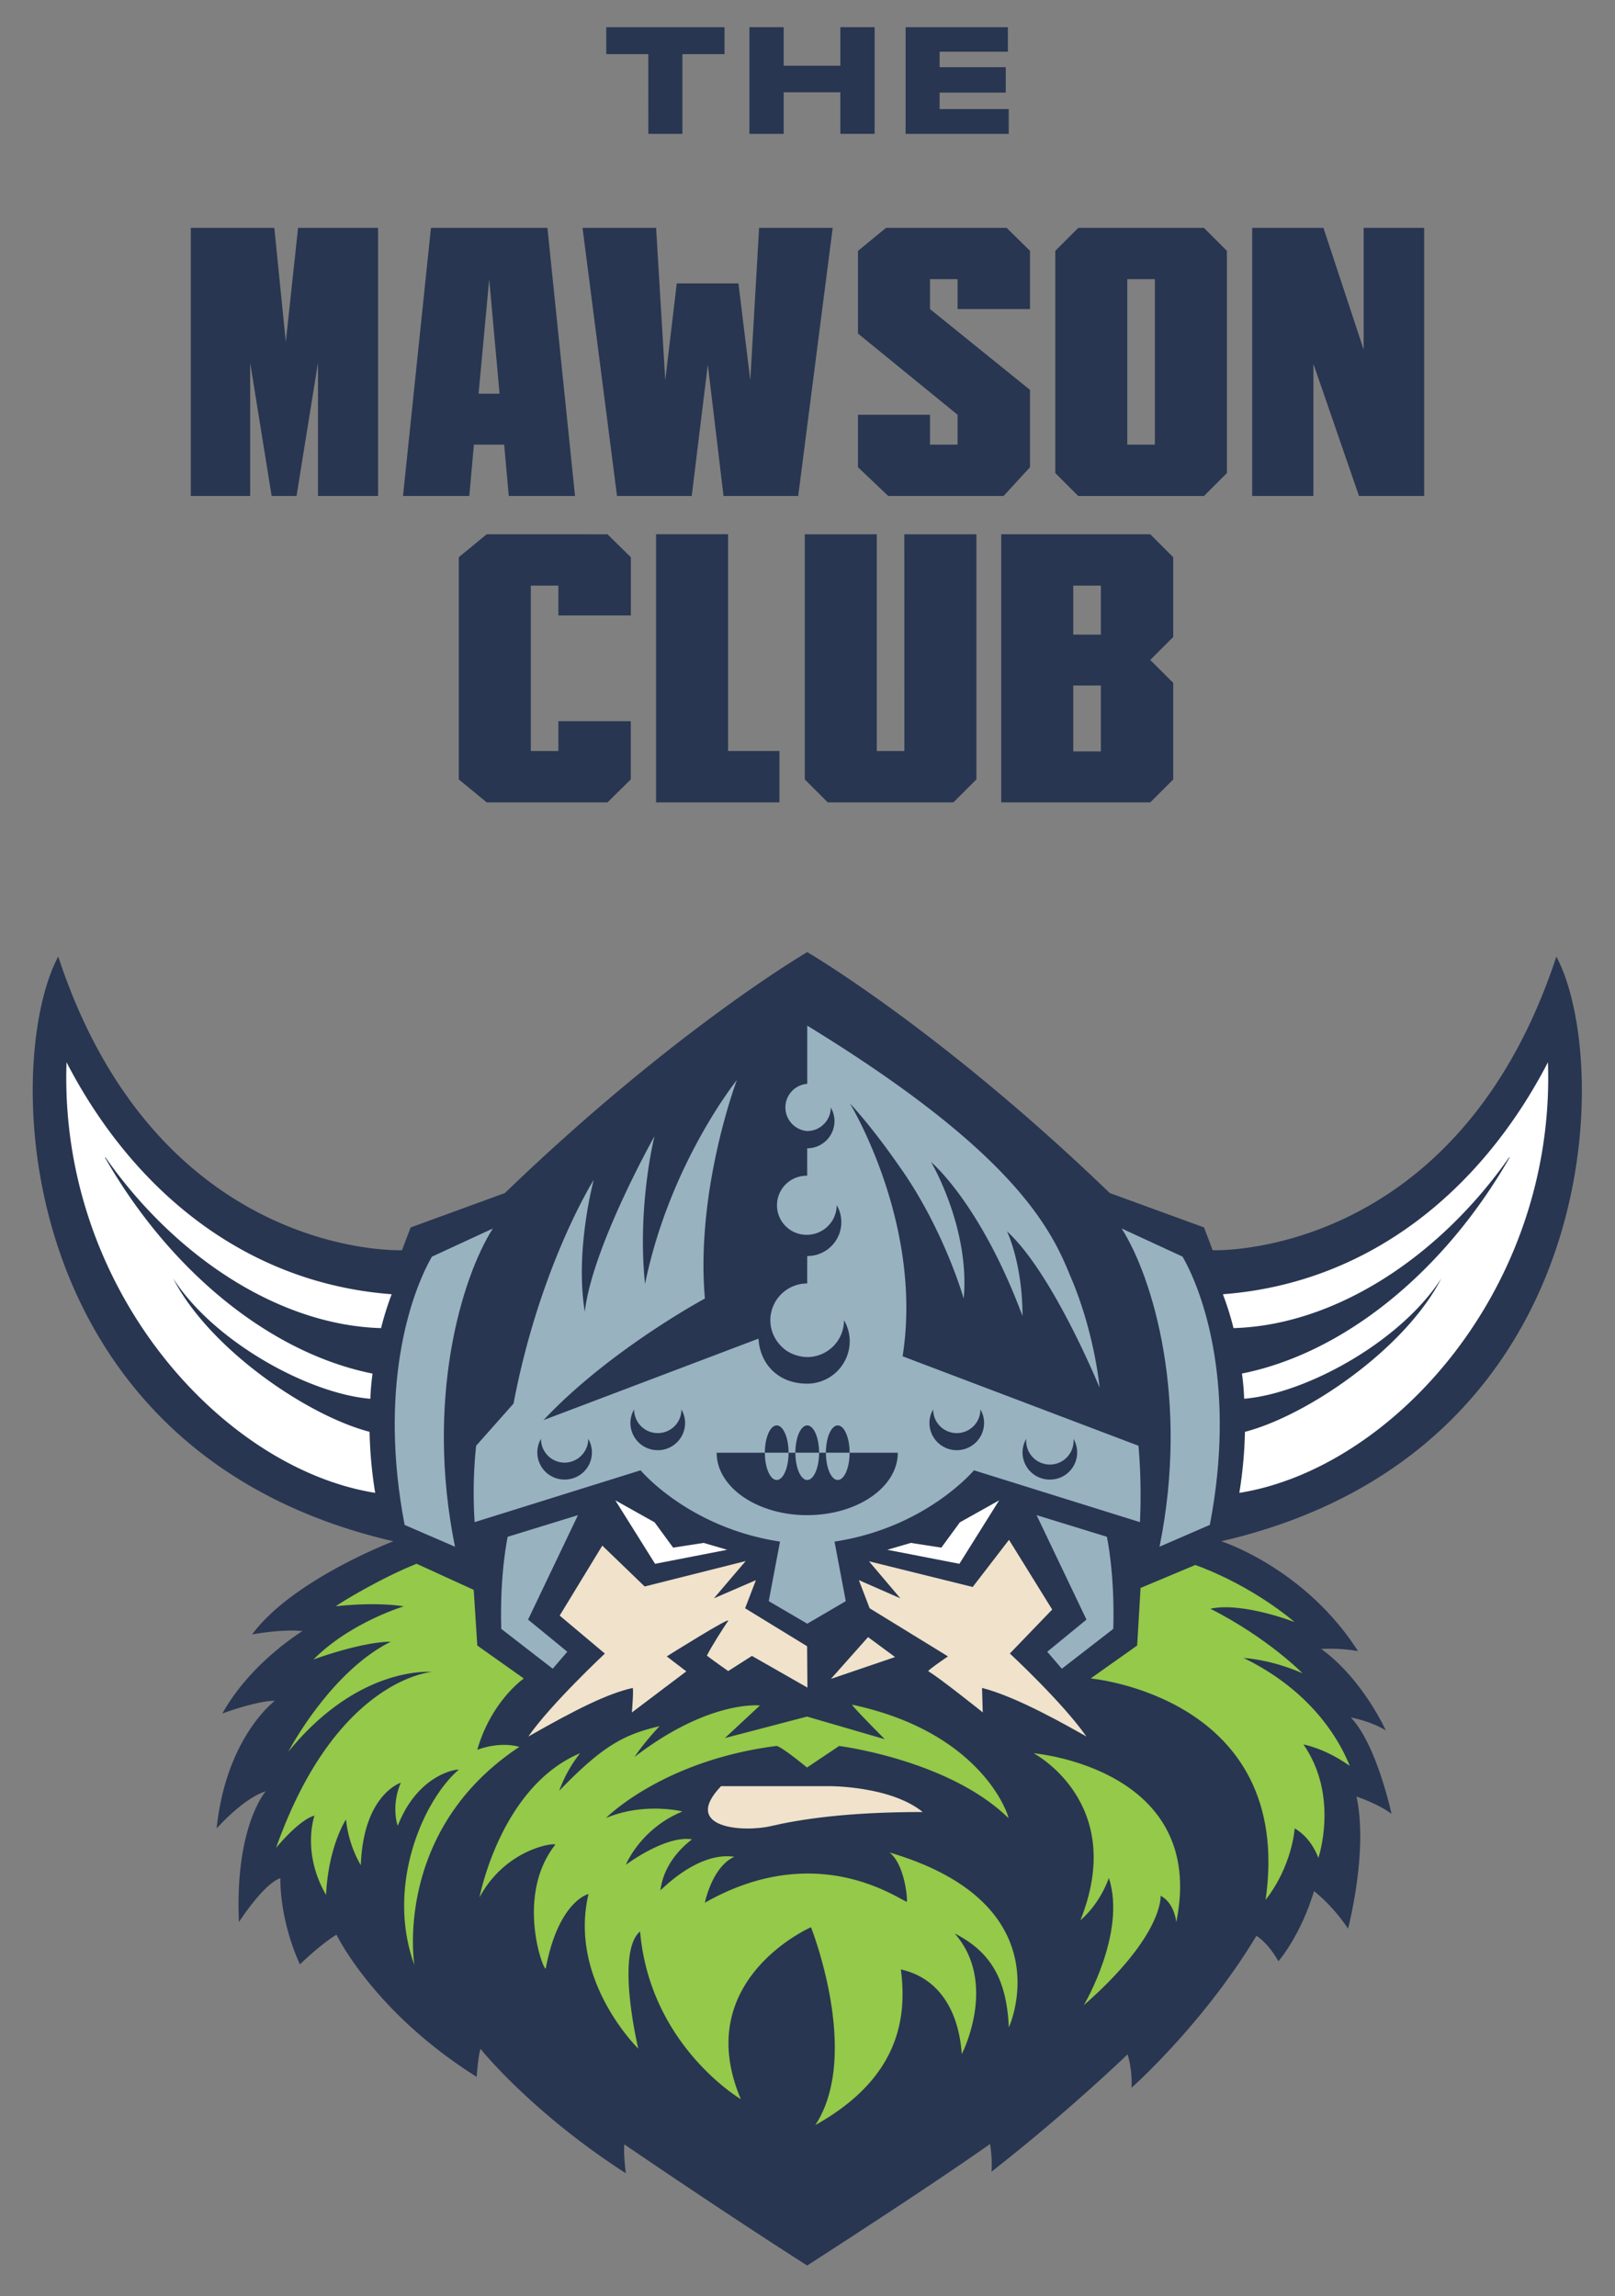
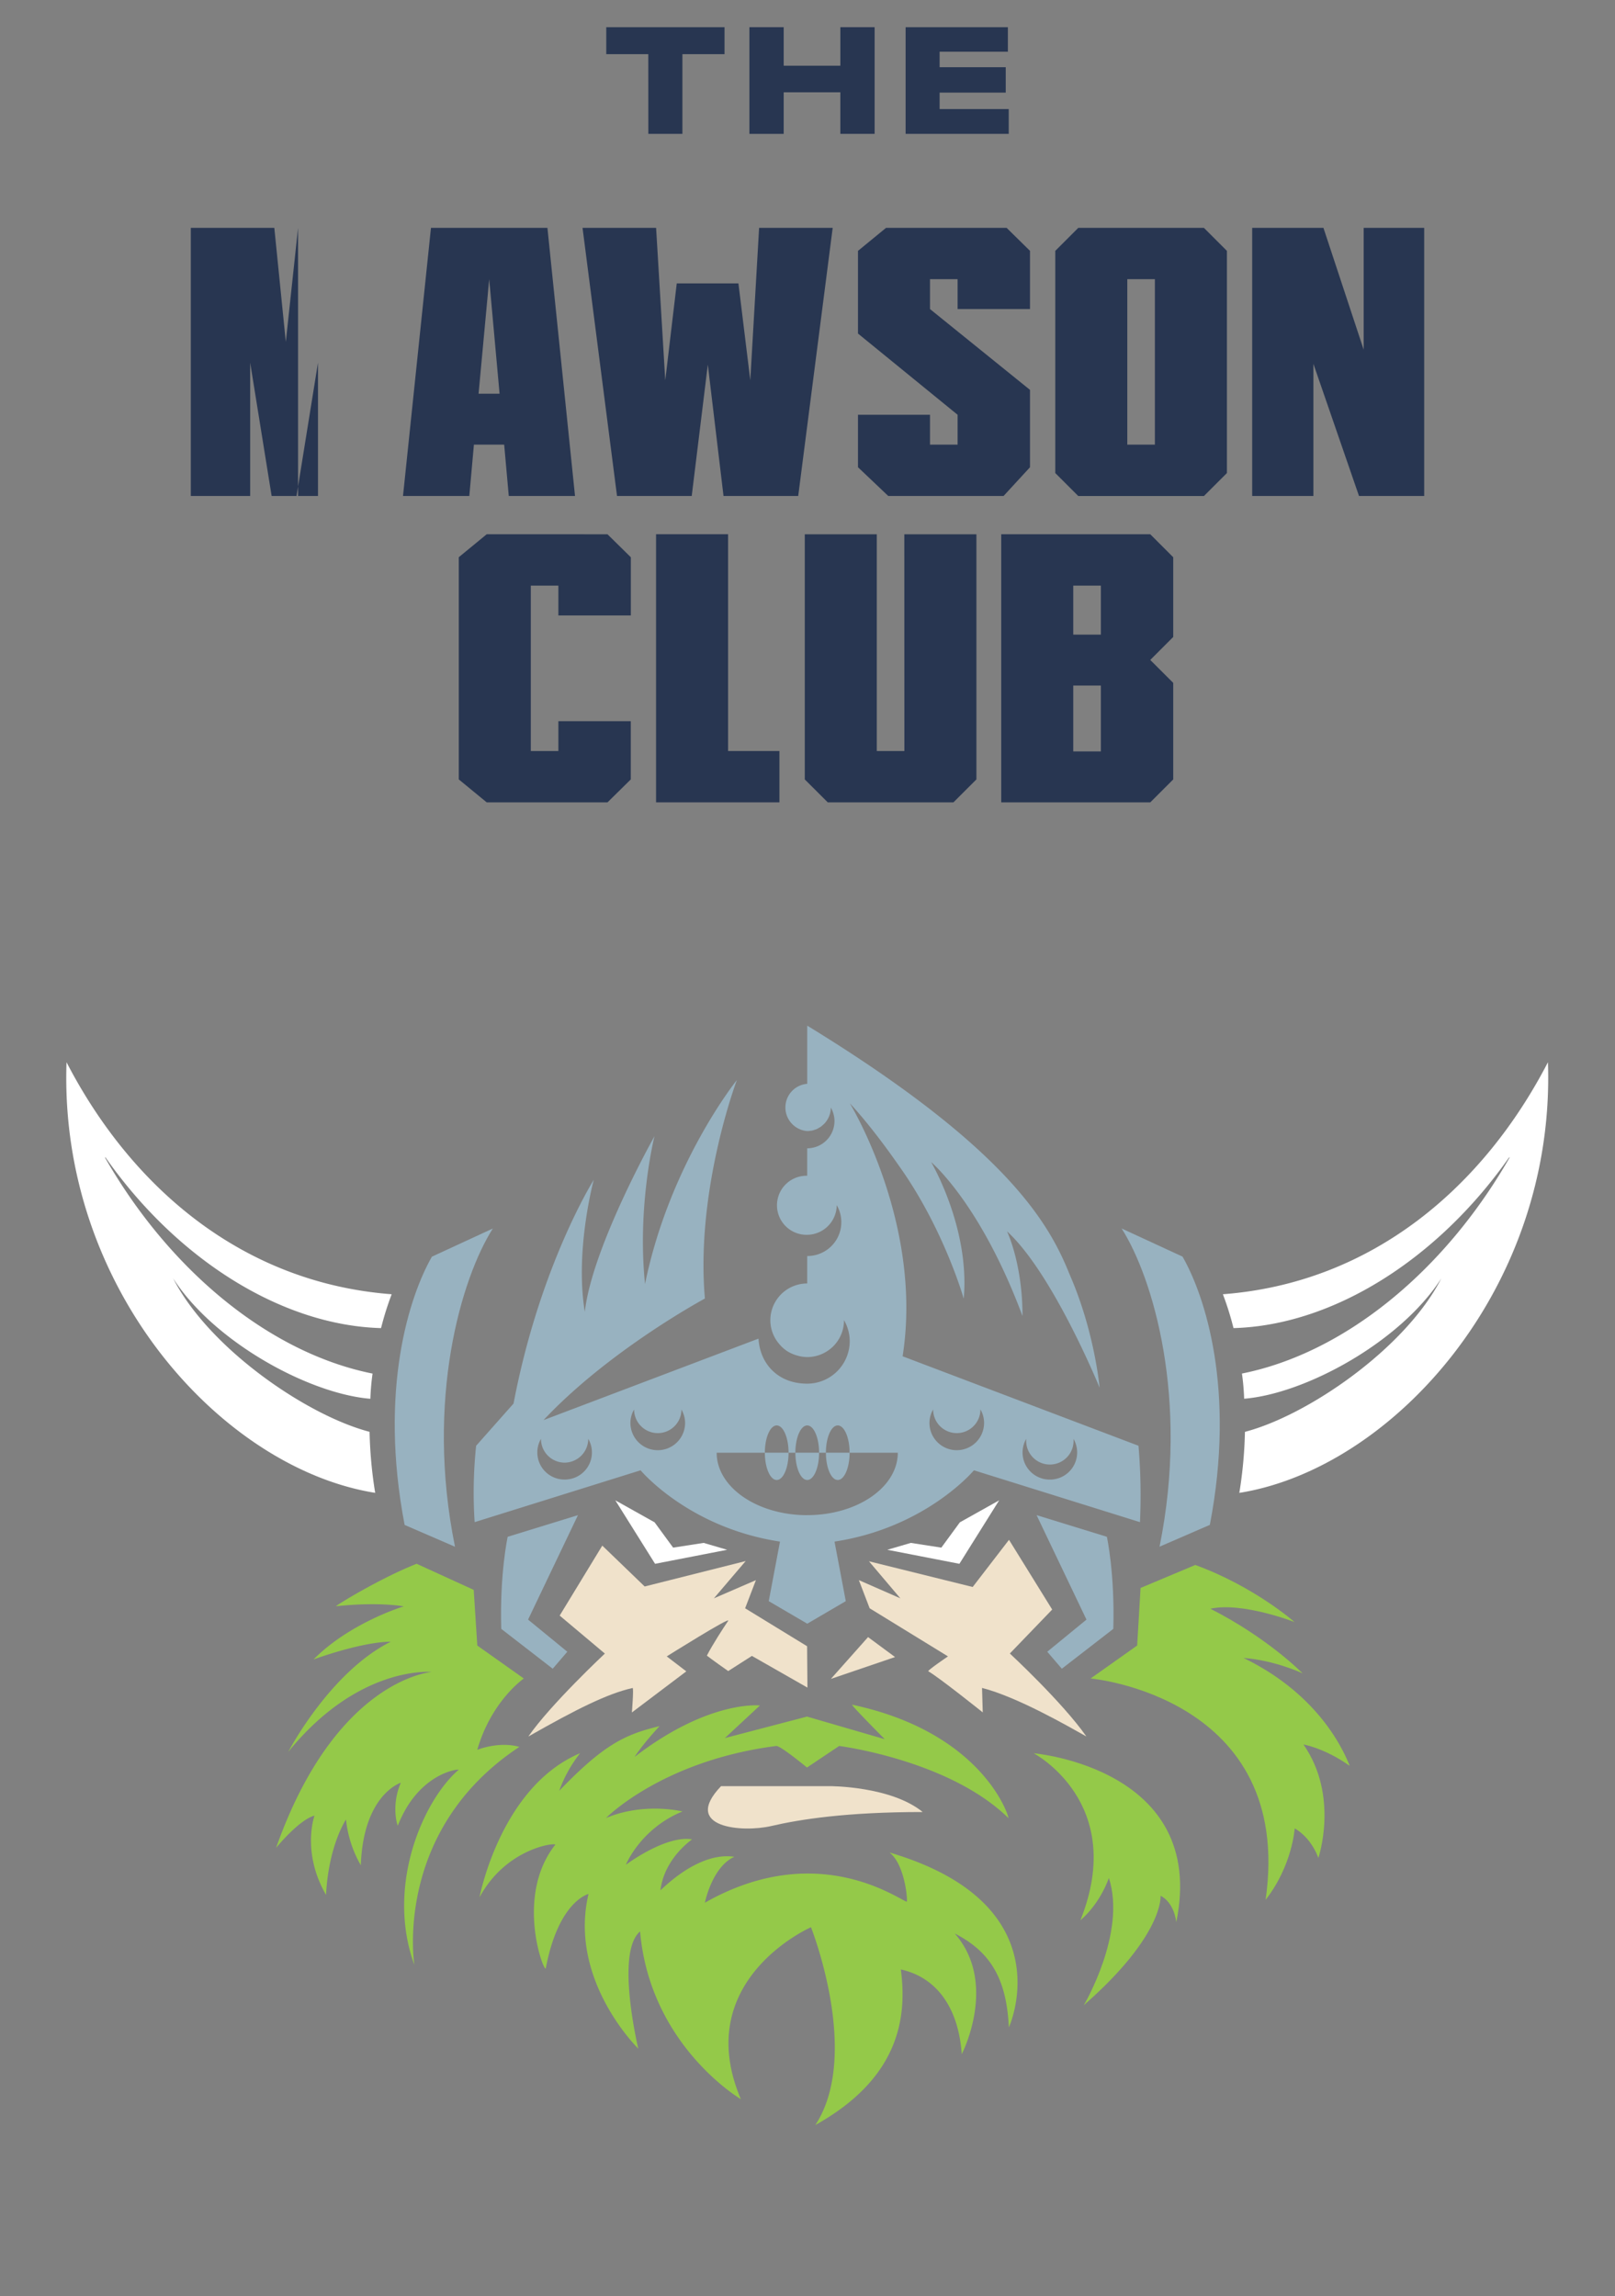
<svg xmlns="http://www.w3.org/2000/svg" viewBox="0 0 1090 1550">
  <rect x="0" y="0" width="1090" height="1550" fill="#808080" stroke="none" />
  <g id="ffba5637-90b9-4d4d-bf26-cc2c39e7d0ba" data-name="CMYK">
-     <path d="M824.24,1040.48c258.94-59.79,264.26-323.39,226.18-394.71C983.07,850.69,818.45,844,818.45,844l-5.85-15.4L749,805.4C634.49,695,544.82,642.76,544.82,642.76S455.26,695,340.76,805.4l-63.61,23.23L271.3,844s-164.62,6.66-232-198.26C1.25,717.09,6.58,980.69,265.52,1040.48c0,0-68.11,25.88-95.37,62.91,0,0,19.81-3.8,34-2.26,0,0-34.81,21-54.06,55.62,0,0,23.54-8.75,35.43-8.55,0,0-32.86,24.25-39.31,86.18,0,0,17.87-20.4,33.17-25.12,0,0-21,23.48-18.11,88.27,0,0,16.58-25.85,28-29.62,0,0-1.16,26.48,13.13,58.18,0,0,15.13-14.5,24.72-20,0,0,25.12,52.36,94.59,95.94,0,0,1-14,2.58-18.91,0,0,34.14,42.81,98.1,84,0,0-1.68-12.66-1-19.5,0,0,64.32,44.07,123.38,81.77,0,0,80.39-51.61,123.42-82a80.36,80.36,0,0,1,1,18.64s44.75-34.36,91.85-79.19a68.57,68.57,0,0,1,2.66,22.56s48-42.39,84.29-102.56c0,0,7.32,4,14.83,17.14,0,0,14.63-16.45,24.06-47.35A114.81,114.81,0,0,1,909.83,1302s13.79-52.5,5.67-89.19c0,0,14.51,4.78,23.66,11.68,0,0-10.08-47.14-27.46-65,0,0,13,2.13,23.6,8.68,0,0-15.48-34.59-43.56-55a112.91,112.91,0,0,1,24.79,1.44C880.54,1058.37,824.24,1040.48,824.24,1040.48Z" fill="#283651" />
    <polygon points="647.82 1027.7 635.33 1044.77 614.73 1041.58 598.88 1046.23 647.52 1055.69 674.34 1012.85 647.82 1027.7" fill="#fff" />
    <polygon points="441.82 1027.7 454.31 1044.77 474.91 1041.58 490.76 1046.23 442.12 1055.69 415.3 1012.85 441.82 1027.7" fill="#fff" />
    <path d="M565.42,999.12c4.41,0,8-8.25,8-18.43h-16C557.42,990.87,561,999.12,565.42,999.12Z" fill="#98b2c0" />
    <path d="M524.22,999.12c4.42,0,8-8.25,8-18.43h-16C516.22,990.87,519.8,999.12,524.22,999.12Z" fill="#98b2c0" />
    <path d="M544.82,999.12c4.42,0,8-8.25,8-18.43h-16C536.82,990.87,540.4,999.12,544.82,999.12Z" fill="#98b2c0" />
    <path d="M609.19,915.6c14.09-89.51-35.6-170.74-35.6-170.74s13.4,13.79,32.92,41.83c30.52,42.65,43.93,90,43.93,90,4.29-47.78-22-92.19-22-92.19s33.21,27.59,61.67,103.93c0-35.65-10.46-57.18-10.46-57.18,30.93,28.23,62.5,105.54,62.5,105.54S738.82,899,722,860.57C708.16,826,680,775.2,544.82,692.39v39.27a16,16,0,0,0,0,31.9,15.19,15.19,0,0,0,2.54-.26c.22,0,.45,0,.66-.06a15.56,15.56,0,0,0,2-.61c.34-.12.7-.18,1-.32a15.57,15.57,0,0,0,2-1.11c.21-.13.45-.21.65-.35a16.06,16.06,0,0,0,2-1.66c.11-.1.23-.17.34-.28A15.87,15.87,0,0,0,560.73,748c0-.1,0-.2,0-.3a18.18,18.18,0,0,1,2.48,9.07,18.43,18.43,0,0,1-18.42,18.43v18.52a19.94,19.94,0,1,0,0,39.87h0a20.17,20.17,0,0,0,19.94-19.93s0-.07,0-.11a22.86,22.86,0,0,1-19.93,34.36v18.53a24.88,24.88,0,0,0-24.88,24.88,24.62,24.62,0,0,0,5.19,15c.11.15.23.28.35.43a24.88,24.88,0,0,0,5,4.81l.07.07a25.15,25.15,0,0,0,6,3c.45.16.91.29,1.37.42a24.3,24.3,0,0,0,6.86,1.08h0a24.71,24.71,0,0,0,13.91-4.25,25.45,25.45,0,0,0,3.68-3,24.82,24.82,0,0,0,7.29-17.59s0-.05,0-.08a28.41,28.41,0,0,1,3.86,14.14,28.73,28.73,0,0,1-28.73,28.73c-19.77,0-31.88-13.52-32.84-30.4l-145.09,55c44.43-47.38,108.91-82.06,108.91-82.06-6.39-73.54,21.59-147.52,21.59-147.52s-45.4,56.39-62,137.7c-5.43-52.88,6.39-99.77,6.39-99.77S399.59,842,394.7,885.58c-6.85-41.63,6.05-89.13,6.05-89.13s-36.46,58-54.15,151.06L321.35,976h0a303.56,303.56,0,0,0-1,51.57l112-35s32.29,38.76,94.09,48.13l-7.6,40.2,26,15.22h0l26-15.22-7.61-40.2c61.81-9.37,94.1-48.13,94.1-48.13l112.06,35a392,392,0,0,0-1-51.57ZM381.07,998.81a18.31,18.31,0,0,1-15.95-27.49v.08a16,16,0,0,0,15.95,16,16.09,16.09,0,0,0,15.95-16s0,0,0-.08a18.29,18.29,0,0,1-15.94,27.49ZM443.91,979a18.43,18.43,0,0,1-18.43-18.42,18.22,18.22,0,0,1,2.48-9.07v0a0,0,0,0,0,0,0h0a16,16,0,0,0,16,15.95h0a15.93,15.93,0,0,0,13.22-7,16.11,16.11,0,0,0,1.47-2.71,15.87,15.87,0,0,0,1.26-6.21h0s0,0,0,0v0a18.22,18.22,0,0,1,2.48,9.07A18.42,18.42,0,0,1,443.91,979Zm100.91,43.86c-33.76,0-61.12-18.87-61.12-42.15h32.52c0-10.18,3.58-18.43,8-18.43s8,8.25,8,18.43h4.6c0-10.18,3.58-18.43,8-18.43s8,8.25,8,18.43h4.6c0-10.18,3.58-18.43,8-18.43s8,8.25,8,18.43h32.52C605.94,1004,578.57,1022.84,544.82,1022.84ZM645.73,979a18.42,18.42,0,0,1-18.42-18.42,18.22,18.22,0,0,1,2.48-9.07v0a0,0,0,0,0,0,0h0a15.95,15.95,0,0,0,12.74,15.62,15.47,15.47,0,0,0,3.21.33h0a15.49,15.49,0,0,0,3.22-.33,15.94,15.94,0,0,0,12.74-15.62s0-.05,0-.08a18.22,18.22,0,0,1,2.48,9.07A18.43,18.43,0,0,1,645.73,979Zm62.84,19.83a18.29,18.29,0,0,1-15.94-27.49s0,0,0,.08a16,16,0,1,0,31.9,0v-.08a18.31,18.31,0,0,1-15.95,27.49Z" fill="#98b2c0" />
    <path d="M699.61,1022.84l33.67,70.52-26.46,21.69,9.83,11.47,34.74-26.9c1.11-37.43-4.34-62.17-4.34-62.17Z" fill="#98b2c0" />
    <path d="M798.12,848.32l-41.11-19c21.09,33.12,45.77,115.34,25.59,214.82l33.95-14.73C834.18,937.72,813.12,874.5,798.12,848.32Z" fill="#98b2c0" />
    <path d="M332.63,829.34l-41.12,19c-15,26.18-36,89.4-18.42,181.11l34,14.73C286.86,944.68,311.54,862.46,332.63,829.34Z" fill="#98b2c0" />
    <path d="M342.65,1037.45s-5.45,24.74-4.34,62.17l34.73,26.9,9.84-11.47-26.47-21.69,33.67-70.52Z" fill="#98b2c0" />
    <path d="M477.09,1117.67c1.8,1.56,14.39,10.43,14.39,10.43l16-10.23,37.48,21.4-.23-27.93-41.83-25.62,7.29-19L481.82,1079l21.46-25.17L435.1,1071l-28.6-27.59-28.76,47.24,30.5,25.64s-36.9,34.56-51.65,56c32.16-18.31,53.44-29,70.37-32.76.87-.13-.48,16.52-.48,16.52l36.73-27.75L450,1118.2s44.47-27.94,41.36-23.86C488.59,1098.36,480.65,1110.64,477.09,1117.67Z" fill="#f0e2cb" />
    <path d="M733.22,1172.25c-16.16-23.12-51.65-56-51.65-56l28.58-29.68L681,1039.49l-24.51,31.85-70-17.35,21.17,25-28-12.28,7.28,19,52.87,32.48s-14.27,9.68-13.26,10.06c7.66,4.44,36.73,27.75,36.73,27.75l-.48-16.52C686.71,1145.58,721.1,1165.48,733.22,1172.25Z" fill="#f0e2cb" />
    <polygon points="560.79 1133.39 604.09 1118.64 585.87 1105.17 560.79 1133.39" fill="#f0e2cb" />
    <path d="M486.66,1205.79c-27,28.24,14.49,31.43,33.83,26.93s50.7-9.47,102.26-9.47c-21.63-17.63-62.79-17.46-62.79-17.46Z" fill="#f0e2cb" />
    <path d="M600.32,1250.57c10.72,8.21,12.48,33.69,11.61,33.24-6.11-2-60.82-42.2-136.19.67,0,0,4.77-24.11,19.87-31-25.2-3.8-50,23.33-49.86,22.55,2.81-22.33,22-34.51,21.27-34.34-18-2.84-44.61,17.19-44.61,17.19s9.8-24.39,38.22-36c0,0-25.81-6.46-51.62,4.43,0,0,37.86-38.7,114.87-48.64,2.79-.35,20.77,14.55,20.77,14.55l21.73-14.55s74,9.37,114.2,48.64c1,1-15.43-57.35-105.43-76.5-1.44-.31,22,23.29,22,23.29l-52.46-15.27-55.47,14.51,23.67-22s-34.29-4-84.61,34.74c0,0,4.87-7.89,16.86-20.78-23.9,5.63-38.14,13-67.71,43.62a89.94,89.94,0,0,1,14.11-25.37c-53.85,22.68-67.9,97.31-67.9,97.31,18.19-33.81,52.5-37.23,51.07-35.45-27.2,34.5-7.66,86.39-6.35,83.39,8.61-45.6,28.84-50.2,28.84-50.2C383.45,1336.87,430.8,1383,430.8,1383s-15.65-65,1.21-79.12c6.67,77.13,68,113.22,68,113.22-34.08-80.44,47.34-116.07,47.34-116.07s34.14,86,2.91,133.56c57.82-32.26,61.79-73.94,57.75-105.06,26.33,5.89,39.16,28.8,41.1,57.18,0,0,24.76-47.8-4.73-81.44,25.38,12.92,35,32.23,36.52,63.36C680.92,1368.66,719.06,1285.55,600.32,1250.57Z" fill="#94c949" />
    <path d="M697.61,1183.58s63.46,33.26,31.56,112.79c14-12.11,19.22-28.63,19.22-28.63,12.1,37.08-16.91,85.94-16.91,85.94,54.27-47.57,51.82-73.84,51.82-73.84s8.58,3.3,10.61,17.72C815.2,1193.58,697.61,1183.58,697.61,1183.58Z" fill="#94c949" />
    <path d="M911,1192.12c-11.26-27.8-35-55.15-71.76-72.88,21.54,1.67,39.87,10.39,39.87,10.39s-23-23.67-62.19-43.61c21.6-4.74,56.8,9,56.8,9s-27.13-24-67-38.54L769.79,1072l-2.29,38.85-31.4,22.25s137.62,12.35,118.09,149.44c18.09-23.17,19.62-48.19,19.62-48.19s10.36,5,16,19.89c0,0,14.19-41.71-10.07-76.58C879.76,1177.7,893.72,1179.93,911,1192.12Z" fill="#94c949" />
    <path d="M350.52,1179.28c-14-3.94-28.4,2-28.4,2,9.46-33,31.42-48.16,31.42-48.16l-31.4-22.25-2.42-37.59-38.52-17.61c-25.77,10.22-55.85,29-54.38,28.68,28.88-3.14,45.67.07,45.67.07s-36.15,10.88-60.9,35.85c0,0,31.85-11.81,52.17-12-41.25,20.6-69.21,74.38-69.21,74.38,47.74-58.83,96.83-53.93,96.83-53.93s-64.69,4.46-105.06,118.76c0,0,15.4-19,25.94-21.79,0,0-8.89,24.64,7.8,53.53,1.68-33.47,13.46-50.9,13.46-50.9a78.18,78.18,0,0,0,10,30.88c1.72-47.92,27-55.7,27-55.7-6.81,15.74-2.14,29.57-2,28.91,14.12-36.1,41.9-38.43,41-37.65-23.85,20.62-49.36,78.37-29.81,131.84C279.61,1326.57,265,1235.88,350.52,1179.28Z" fill="#94c949" />
    <path d="M1044.74,717.09c-43.25,83.63-118,148.9-219.38,156.63a203.09,203.09,0,0,1,7.16,22.86c67.14-1.85,137.89-46.45,186.19-115.51l0,.63c-43.91,76.49-111.19,131.67-180.49,145.55a160.15,160.15,0,0,1,1.48,17c41.41-3.36,105.59-38.33,133.1-81.28-24.16,47.27-90.16,92.57-132.56,103.64a293.57,293.57,0,0,1-3.79,41.2C939.6,991.34,1050,870,1044.74,717.09Z" fill="#fff" />
    <path d="M44.9,717.09C39.64,870,150,991.34,253.22,1007.79a293.57,293.57,0,0,1-3.79-41.2C207,955.52,141,910.22,116.87,863c27.51,42.95,91.69,77.92,133.1,81.28a160.15,160.15,0,0,1,1.48-17C182.15,913.37,114.87,858.19,71,781.7l0-.63c48.3,69.06,119,113.66,186.18,115.51a205.13,205.13,0,0,1,7.17-22.86C162.85,866,88.15,800.72,44.9,717.09Z" fill="#fff" />
    <path d="M437.55,36.56H409.18V18.36H489v18.2H460.58V90.38h-23Z" fill="#283651" />
    <path d="M505.79,18.36h23.14v26h38.24v-26H590.3v72H567.17V62.31H528.93V90.38H505.79Z" fill="#283651" />
    <path d="M680.24,18.36V34.92H634.16V45.37h44.63V62.51H634.16V73.64h46.66V90.38h-69.6v-72Z" fill="#283651" />
-     <path d="M128.78,153.83h56.36l7.76,77,8.27-77h54v181H214.62v-90l-14.48,90H183.33l-14.48-90v90H128.78Z" fill="#283651" />
+     <path d="M128.78,153.83h56.36l7.76,77,8.27-77v181H214.62v-90l-14.48,90H183.33l-14.48-90v90H128.78Z" fill="#283651" />
    <path d="M340.28,300.18H319.85l-3.1,34.64H272l18.87-181h78.6l18.62,181H343.38Zm-3.11-34.39-7-77.31L323,265.79Z" fill="#283651" />
    <path d="M477.72,246.14l-10.86,88.68H416.44l-23.27-181h49.65L449,256.74l7.76-65.42h41.63l8,65.42,5.95-102.91H562l-23.27,181H488.32Z" fill="#283651" />
    <path d="M679.4,153.83l15.77,15.52v39.3H646.3V188.48H627.68v20.17l67.49,54.55v52.23l-17.84,19.39H599.5l-20.42-19.39V280h48.6v20.17H646.3V280l-67.22-54.82V169.35L598,153.83Z" fill="#283651" />
    <path d="M727.75,153.83h84.8l15.52,15.52v150l-15.52,15.51h-84.8l-15.52-15.51v-150Zm51.71,146.35V188.48H760.84v111.7Z" fill="#283651" />
    <path d="M920.37,153.83h40.85v181h-44l-30.77-89.2v89.2H845.13v-181h48.09l27.15,82.22Z" fill="#283651" />
    <path d="M410,360.68l15.77,15.51v39.3H376.86V395.33H358.25V507h18.61V486.86h48.87v39.3L410,541.67H328.51l-18.87-15.51v-150l18.87-15.51Z" fill="#283651" />
    <path d="M491.4,507h34.65v34.65H442.79v-181H491.4Z" fill="#283651" />
    <path d="M610.34,360.68H659V526.16l-15.52,15.51h-84.8l-15.52-15.51V360.68h48.61V507h18.62Z" fill="#283651" />
    <path d="M791.84,376.19V430l-15.51,15.52L791.84,461v65.16l-15.51,15.51H675.75v-181H776.33ZM743,395.33H724.36v33.09H743Zm0,67.48H724.36v44.47H743Z" fill="#283651" />
  </g>
</svg>